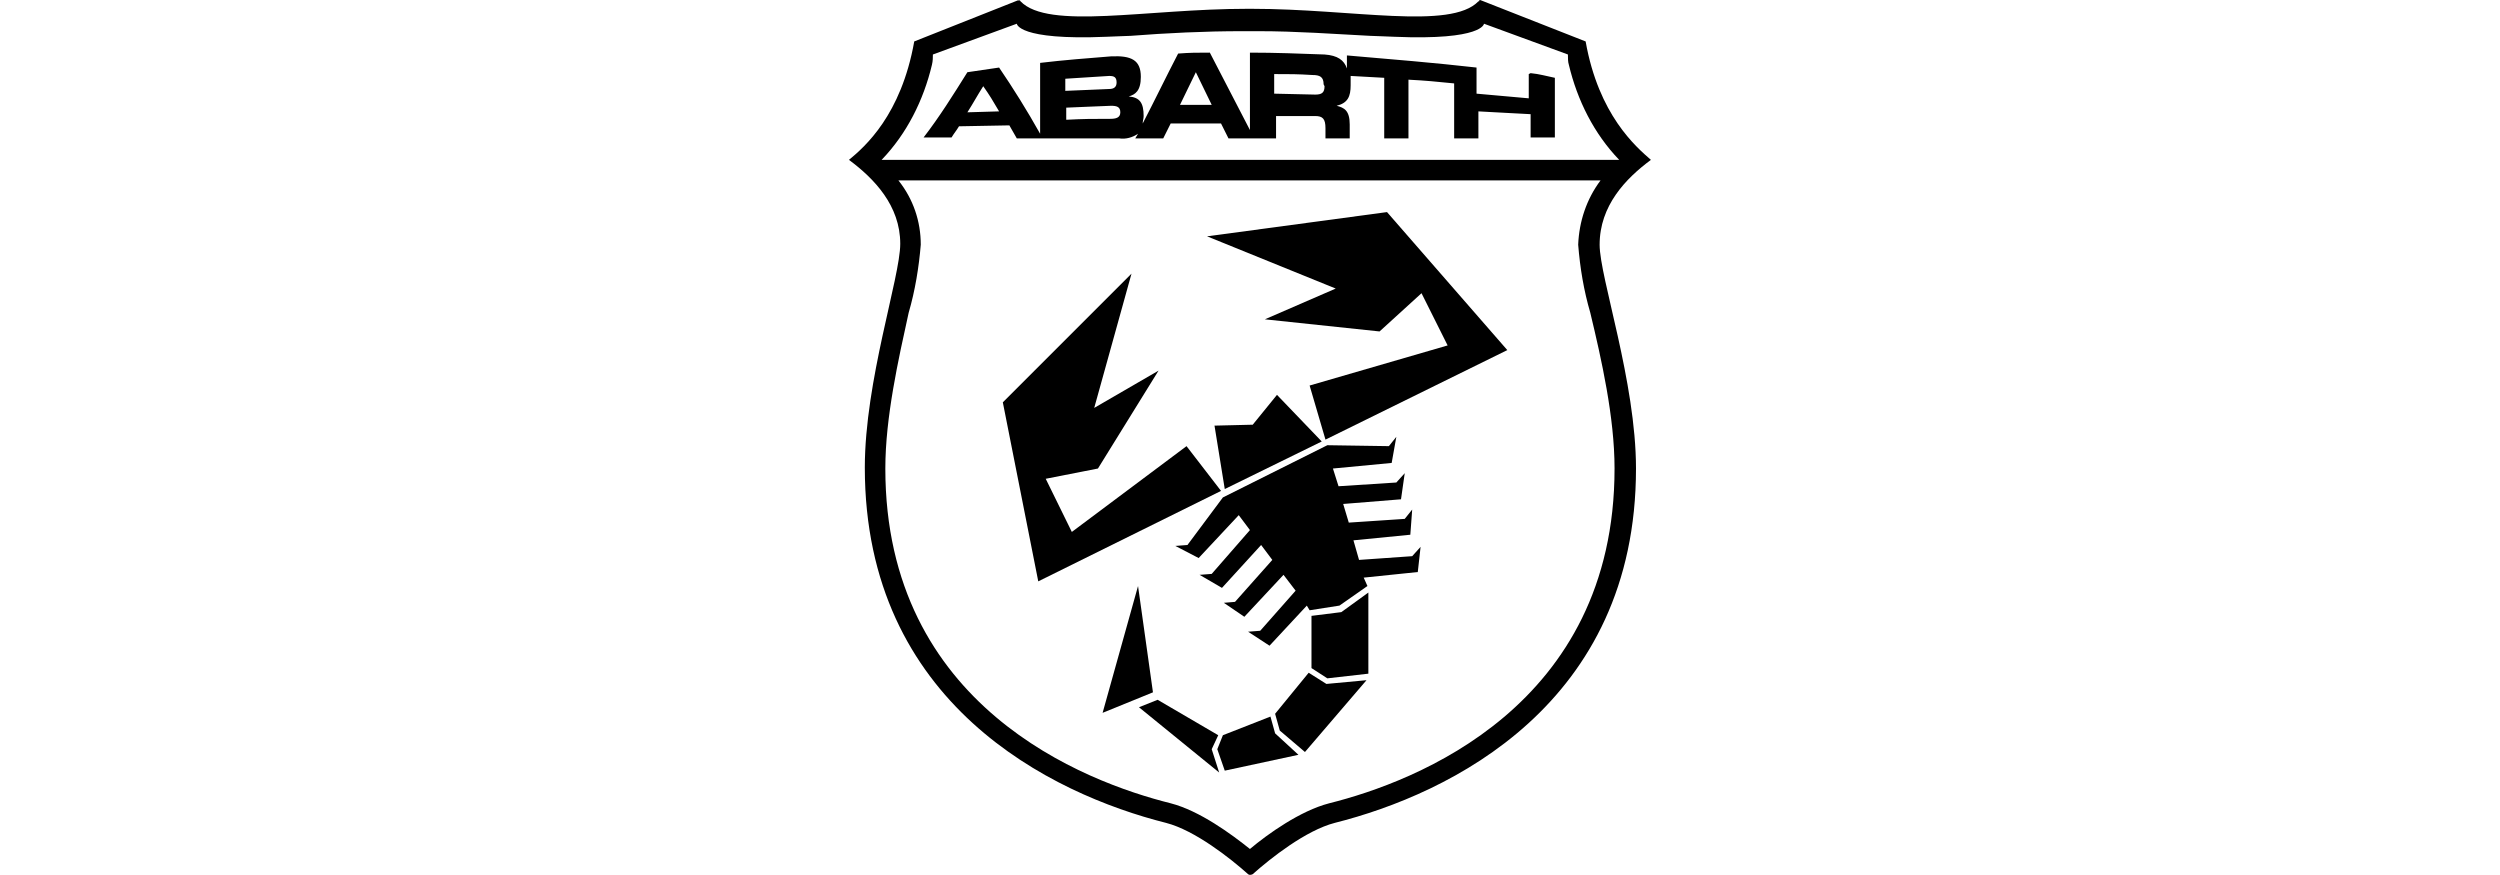
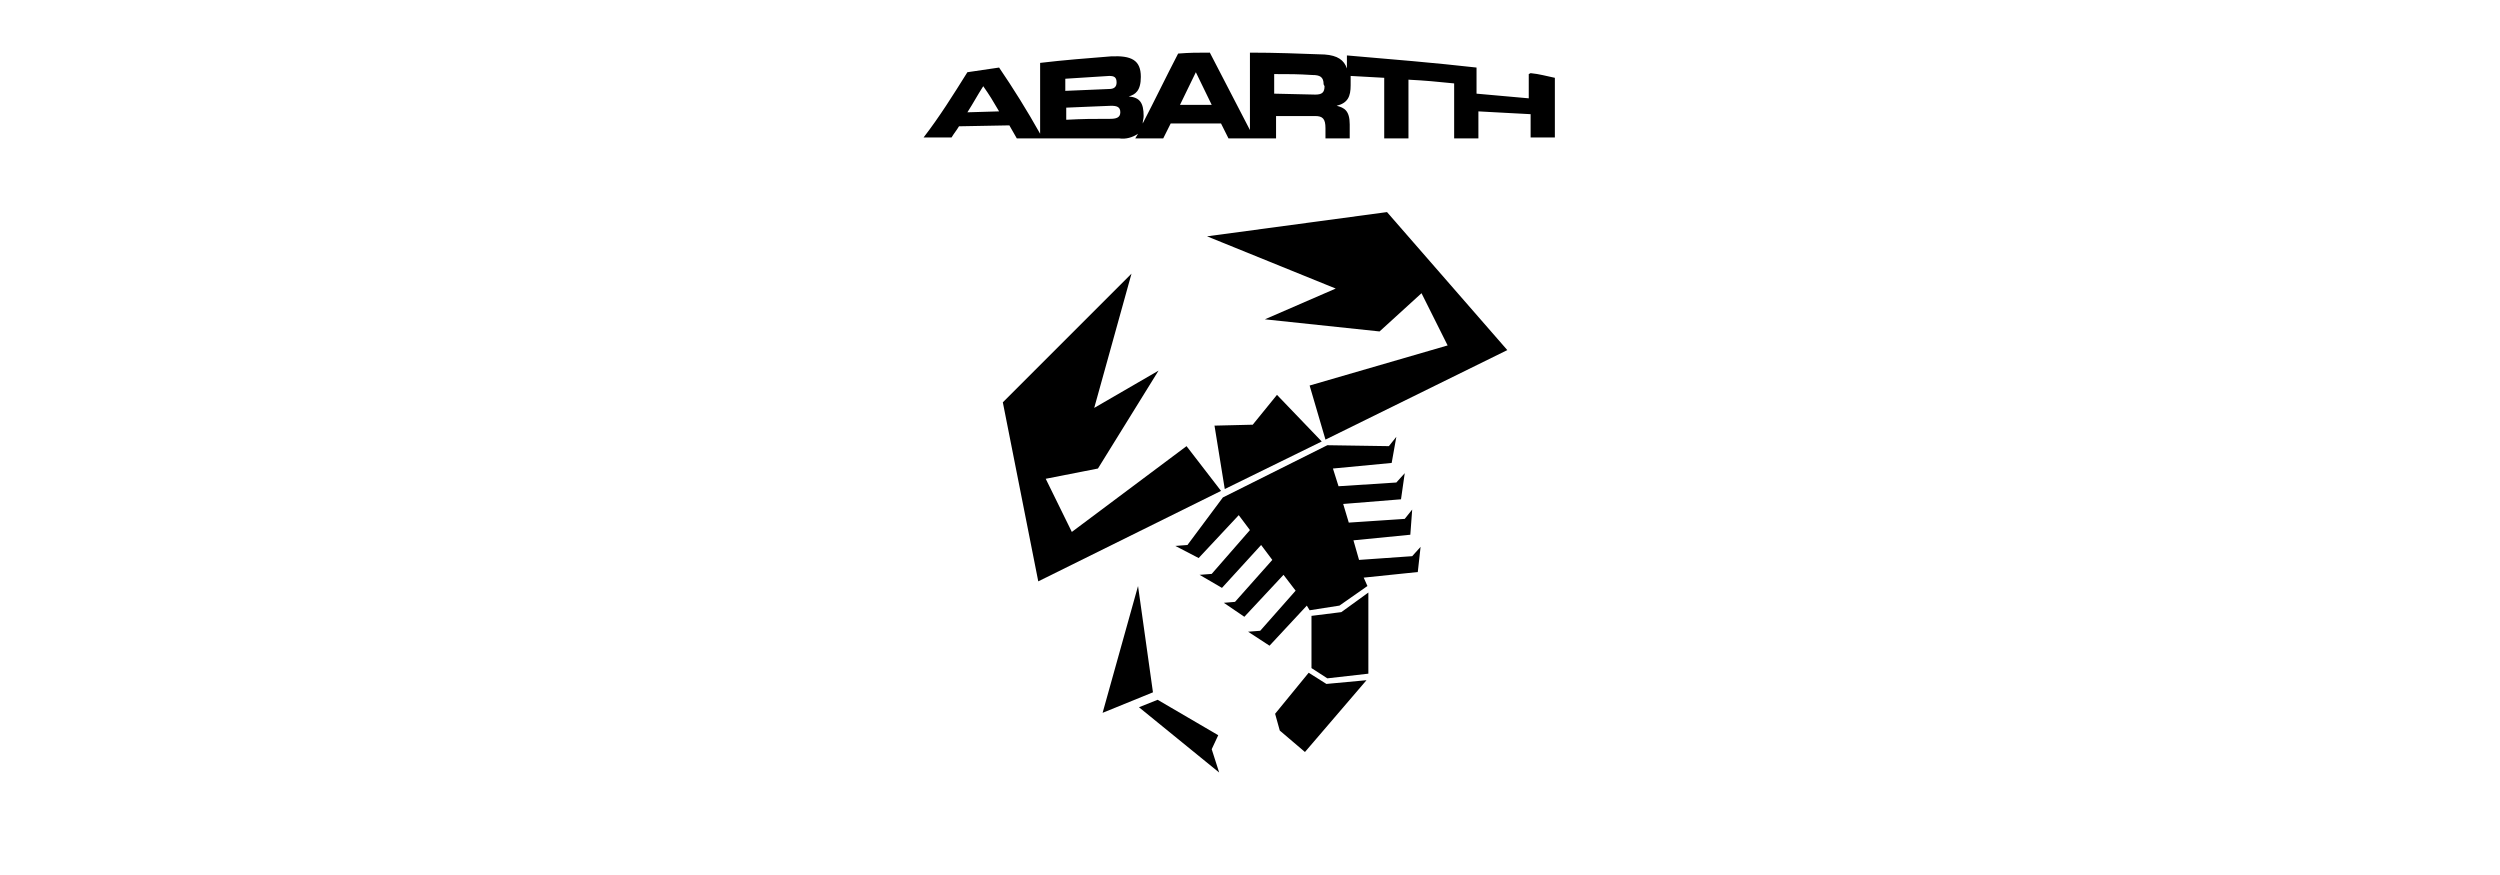
<svg xmlns="http://www.w3.org/2000/svg" xmlns:ns1="http://sodipodi.sourceforge.net/DTD/sodipodi-0.dtd" xmlns:ns2="http://www.inkscape.org/namespaces/inkscape" version="1.1" id="Livello_1" x="0px" y="0px" viewBox="0 0 200 70" xml:space="preserve" ns1:docname="brand-abarth-SW-white-01-menu.svg" width="200" height="70" ns2:version="1.1.1 (3bf5ae0d25, 2021-09-20)">
  <defs id="defs29" />
  <ns1:namedview id="namedview27" pagecolor="#505050" bordercolor="#eeeeee" borderopacity="1" ns2:pageshadow="0" ns2:pageopacity="0" ns2:pagecheckerboard="0" showgrid="false" fit-margin-top="0" fit-margin-left="0" fit-margin-right="0" fit-margin-bottom="0" ns2:snap-others="true" ns2:zoom="5.1357143" ns2:cx="76.912378" ns2:cy="47.607788" ns2:window-width="1920" ns2:window-height="1001" ns2:window-x="-9" ns2:window-y="-9" ns2:window-maximized="1" ns2:current-layer="Livello_1" width="200px" showguides="true" ns2:guide-bbox="true">
    <ns1:guide position="180.89,0.487" orientation="0,-1" id="guide18" />
  </ns1:namedview>
  <style type="text/css" id="style2">
</style>
  <g id="g42" transform="matrix(0.746,0,0,0.746,67.917,1.5044725e-7)">
-     <path class="st0" d="m 86,17.144 c -1.6,-1.4 -5.6,-4.8 -7,-12.7 L 67.8,0.044 c 0,0 -0.2,-0.1 -0.2,0 0,0.1 0,0.1 -0.1,0.1 -3,3.1 -13.5,0.8 -24.3,0.8 h -0.5 c -10.8,0 -21.3,2.3 -24.3,-0.8 -0.1,-0.1 0,-0.1 -0.1,-0.1 -0.1,0 -0.2,0 -0.2,0 L 7,4.444 C 5.6,12.344 1.7,15.744 0,17.144 c 2.7,2 5.5,4.9 5.5,9 0,3.6 -3.8,14.7 -3.8,24 0,25.3 20,35 32.3,38.1 3.1,0.8 6.9,3.8 8.8,5.5 0.1,0.1 0.3,0.1 0.5,0 1.9,-1.7 5.7,-4.7 8.8,-5.5 12.3,-3.1 32.3,-12.7 32.3,-38 0,-9.3 -3.9,-20.5 -3.9,-24 0,-4.2 2.8,-7.1 5.5,-9.1 M 8.9,6.944 c 0.1,-0.4 0.1,-0.8 0.1,-1.1 l 9,-3.3 c 0,0 0.1,1.8 9.6,1.4 0.4,0 2.1,-0.1 2.6,-0.1 3.9,-0.3 7.9,-0.5 12,-0.5 h 1.7 c 4.1,0 8.1,0.3 12,0.5 0.5,0 2.2,0.1 2.6,0.1 9.5,0.4 9.6,-1.4 9.6,-1.4 l 9,3.3 c 0,0.4 0,0.8 0.1,1.1 0.9,3.8 2.7,7.4 5.4,10.2 H 3.5 c 2.7,-2.8 4.5,-6.4 5.4,-10.2 M 82.1,50.244 c 0,25.5 -21.4,33.6 -30.6,35.9 -3.1,0.8 -6.6,3.3 -8.5,4.9 -2,-1.6 -5.4,-4.1 -8.5,-4.9 -9.2,-2.3 -30.6,-10.4 -30.6,-35.9 0,-5.5 1.4,-11.7 2.5,-16.7 0.7,-2.4 1.1,-4.9 1.3,-7.3 0,-2.5 -0.8,-4.9 -2.4,-6.9 h 75.3 c -1.5,2 -2.3,4.4 -2.4,6.9 0.2,2.5 0.6,4.9 1.3,7.3 1.2,5 2.6,11.2 2.6,16.7" id="path4" />
    <path class="st0" d="m 72.9,7.944 c 0,1 0,1.6 0,2.6 -2.2,-0.2 -3.3,-0.3 -5.6,-0.5 0,-1.1 0,-1.7 0,-2.8 -4.4,-0.5 -9.2,-0.9 -13.9,-1.3 v 1.4 c -0.3,-0.9 -1,-1.4 -2.4,-1.5 -2.7,-0.1 -5.3,-0.2 -8,-0.2 V 13.944 L 38.7,5.644 c -1.4,0 -2.1,0 -3.4,0.1 -1.3,2.5 -2.5,5 -3.8,7.5 0,-0.3 0.1,-0.5 0.1,-0.8 0,-1.4 -0.4,-2 -1.6,-2.1 v 0 c 0.7,-0.2 1.3,-0.6 1.3,-2.1 0,-1.8 -1,-2.3 -3.2,-2.2 -2.5,0.2 -5.1,0.4 -7.6,0.7 0,3 0,4.6 0,7.6 -1.4,-2.5 -2.9,-4.9 -4.4,-7.1 -1.4,0.2 -2.1,0.3 -3.4,0.5 -1.5,2.4 -3,4.8 -4.7,7 h 3 c 0.3,-0.5 0.5,-0.7 0.8,-1.2 l 5.4,-0.1 0.8,1.4 h 11 c 0.7,0.1 1.4,-0.1 2,-0.5 -0.1,0.2 -0.2,0.3 -0.3,0.5 h 3 c 0.3,-0.6 0.5,-1 0.8,-1.6 h 5.4 l 0.8,1.6 h 5.1 v -2.4 H 50 c 0.8,0 1.1,0.3 1.1,1.3 v 1.1 h 2.6 c 0,-0.6 0,-0.9 0,-1.5 0,-1.5 -0.6,-1.8 -1.4,-2 v 0 c 1.2,-0.3 1.5,-1 1.5,-2.2 v -0.6 c 0,-0.2 0,-0.3 0,-0.4 l 3.6,0.2 c 0,2.6 0,3.9 0,6.5 H 60 c 0,-2.5 0,-3.8 0,-6.3 1.9,0.1 2.9,0.2 4.9,0.4 0,2.4 0,3.6 0,5.9 h 2.6 c 0,-1.1 0,-1.7 0,-2.9 2.2,0.1 3.3,0.2 5.6,0.3 0,1 0,1.5 0,2.5 h 2.6 V 8.344 c -1,-0.2 -1.6,-0.4 -2.6,-0.5 M 12.7,12.044 c 0.7,-1.1 1,-1.7 1.7,-2.8 0.7,1 1,1.5 1.7,2.7 l -3.4,0.1 M 23.2,8.444 c 1.9,-0.1 2.8,-0.2 4.7,-0.3 0.5,0 0.8,0.1 0.8,0.7 0,0.5 -0.3,0.7 -0.8,0.7 -1.9,0.1 -2.8,0.1 -4.7,0.2 v -1.3 M 28,12.744 c -1.9,0 -2.8,0 -4.7,0.1 0,-0.5 0,-0.8 0,-1.3 1.9,-0.1 2.8,-0.1 4.8,-0.2 0.6,0 1,0.1 1,0.7 0,0.6 -0.5,0.7 -1.1,0.7 m 7.5,-1.5 c 0.7,-1.4 1,-2.1 1.7,-3.5 0.7,1.4 1,2.1 1.7,3.5 H 35.5 M 51,9.244 c 0,0.7 -0.3,0.9 -1,0.9 l -4.4,-0.1 V 7.944 c 1.7,0 2.5,0 4.1,0.1 0.8,0 1.2,0.2 1.2,1 l 0.1,0.2" id="path6" />
    <polygon class="st0" points="147.7,101.6 147.7,110.3 143.3,110.8 141.6,109.7 141.6,104.1 144.8,103.7 " id="polygon8" transform="translate(-92,-38.056)" />
    <polygon class="st0" points="147.5,111 140.9,118.7 138.2,116.4 137.7,114.6 141.3,110.2 143.2,111.4 " id="polygon10" transform="translate(-92,-38.056)" />
-     <polygon class="st0" points="140.2,119 132.3,120.7 131.5,118.4 132.1,116.9 137.2,114.9 137.7,116.7 " id="polygon12" transform="translate(-92,-38.056)" />
    <polygon class="st0" points="125.1,113.1 131.6,116.9 130.9,118.4 131.7,120.9 123.1,113.9 " id="polygon14" transform="translate(-92,-38.056)" />
    <polygon class="st0" points="125.2,77.8 118.3,81.8 122.3,67.4 108.5,81.2 112.3,100.4 131.9,90.7 128.2,85.9 115.9,95.1 113.1,89.4 118.7,88.3 " id="polygon16" transform="translate(-92,-38.056)" />
    <polygon class="st0" points="136.6,72.3 144.2,69 130.4,63.4 149.7,60.8 162.6,75.6 143.1,85.2 141.4,79.4 156.2,75.1 153.4,69.5 148.9,73.6 " id="polygon18" transform="translate(-92,-38.056)" />
    <polygon class="st0" points="142.7,85.4 137.9,80.4 135.3,83.6 131.2,83.7 132.3,90.5 " id="polygon20" transform="translate(-92,-38.056)" />
    <polygon class="st0" points="150.2,87.7 150.7,84.9 149.9,85.9 143.3,85.8 132.1,91.4 128.3,96.5 127,96.6 129.5,97.9 133.8,93.3 135,94.9 130.9,99.6 129.6,99.7 132,101.1 136.2,96.5 137.4,98.1 133.4,102.6 132.2,102.7 134.4,104.2 138.6,99.7 139.9,101.4 136.1,105.7 134.8,105.8 137.1,107.3 141.1,103 141.4,103.5 144.6,103 147.6,100.9 147.2,100 153,99.4 153.3,96.7 152.4,97.7 146.7,98.1 146.1,96 152.2,95.4 152.4,92.7 151.6,93.7 145.6,94.1 145,92.1 151.2,91.6 151.6,88.8 150.7,89.8 144.5,90.2 143.9,88.3 " id="polygon22" transform="translate(-92,-38.056)" />
    <polygon class="st0" points="123,100.9 124.6,112.3 119.2,114.5 " id="polygon24" transform="translate(-92,-38.056)" />
  </g>
</svg>